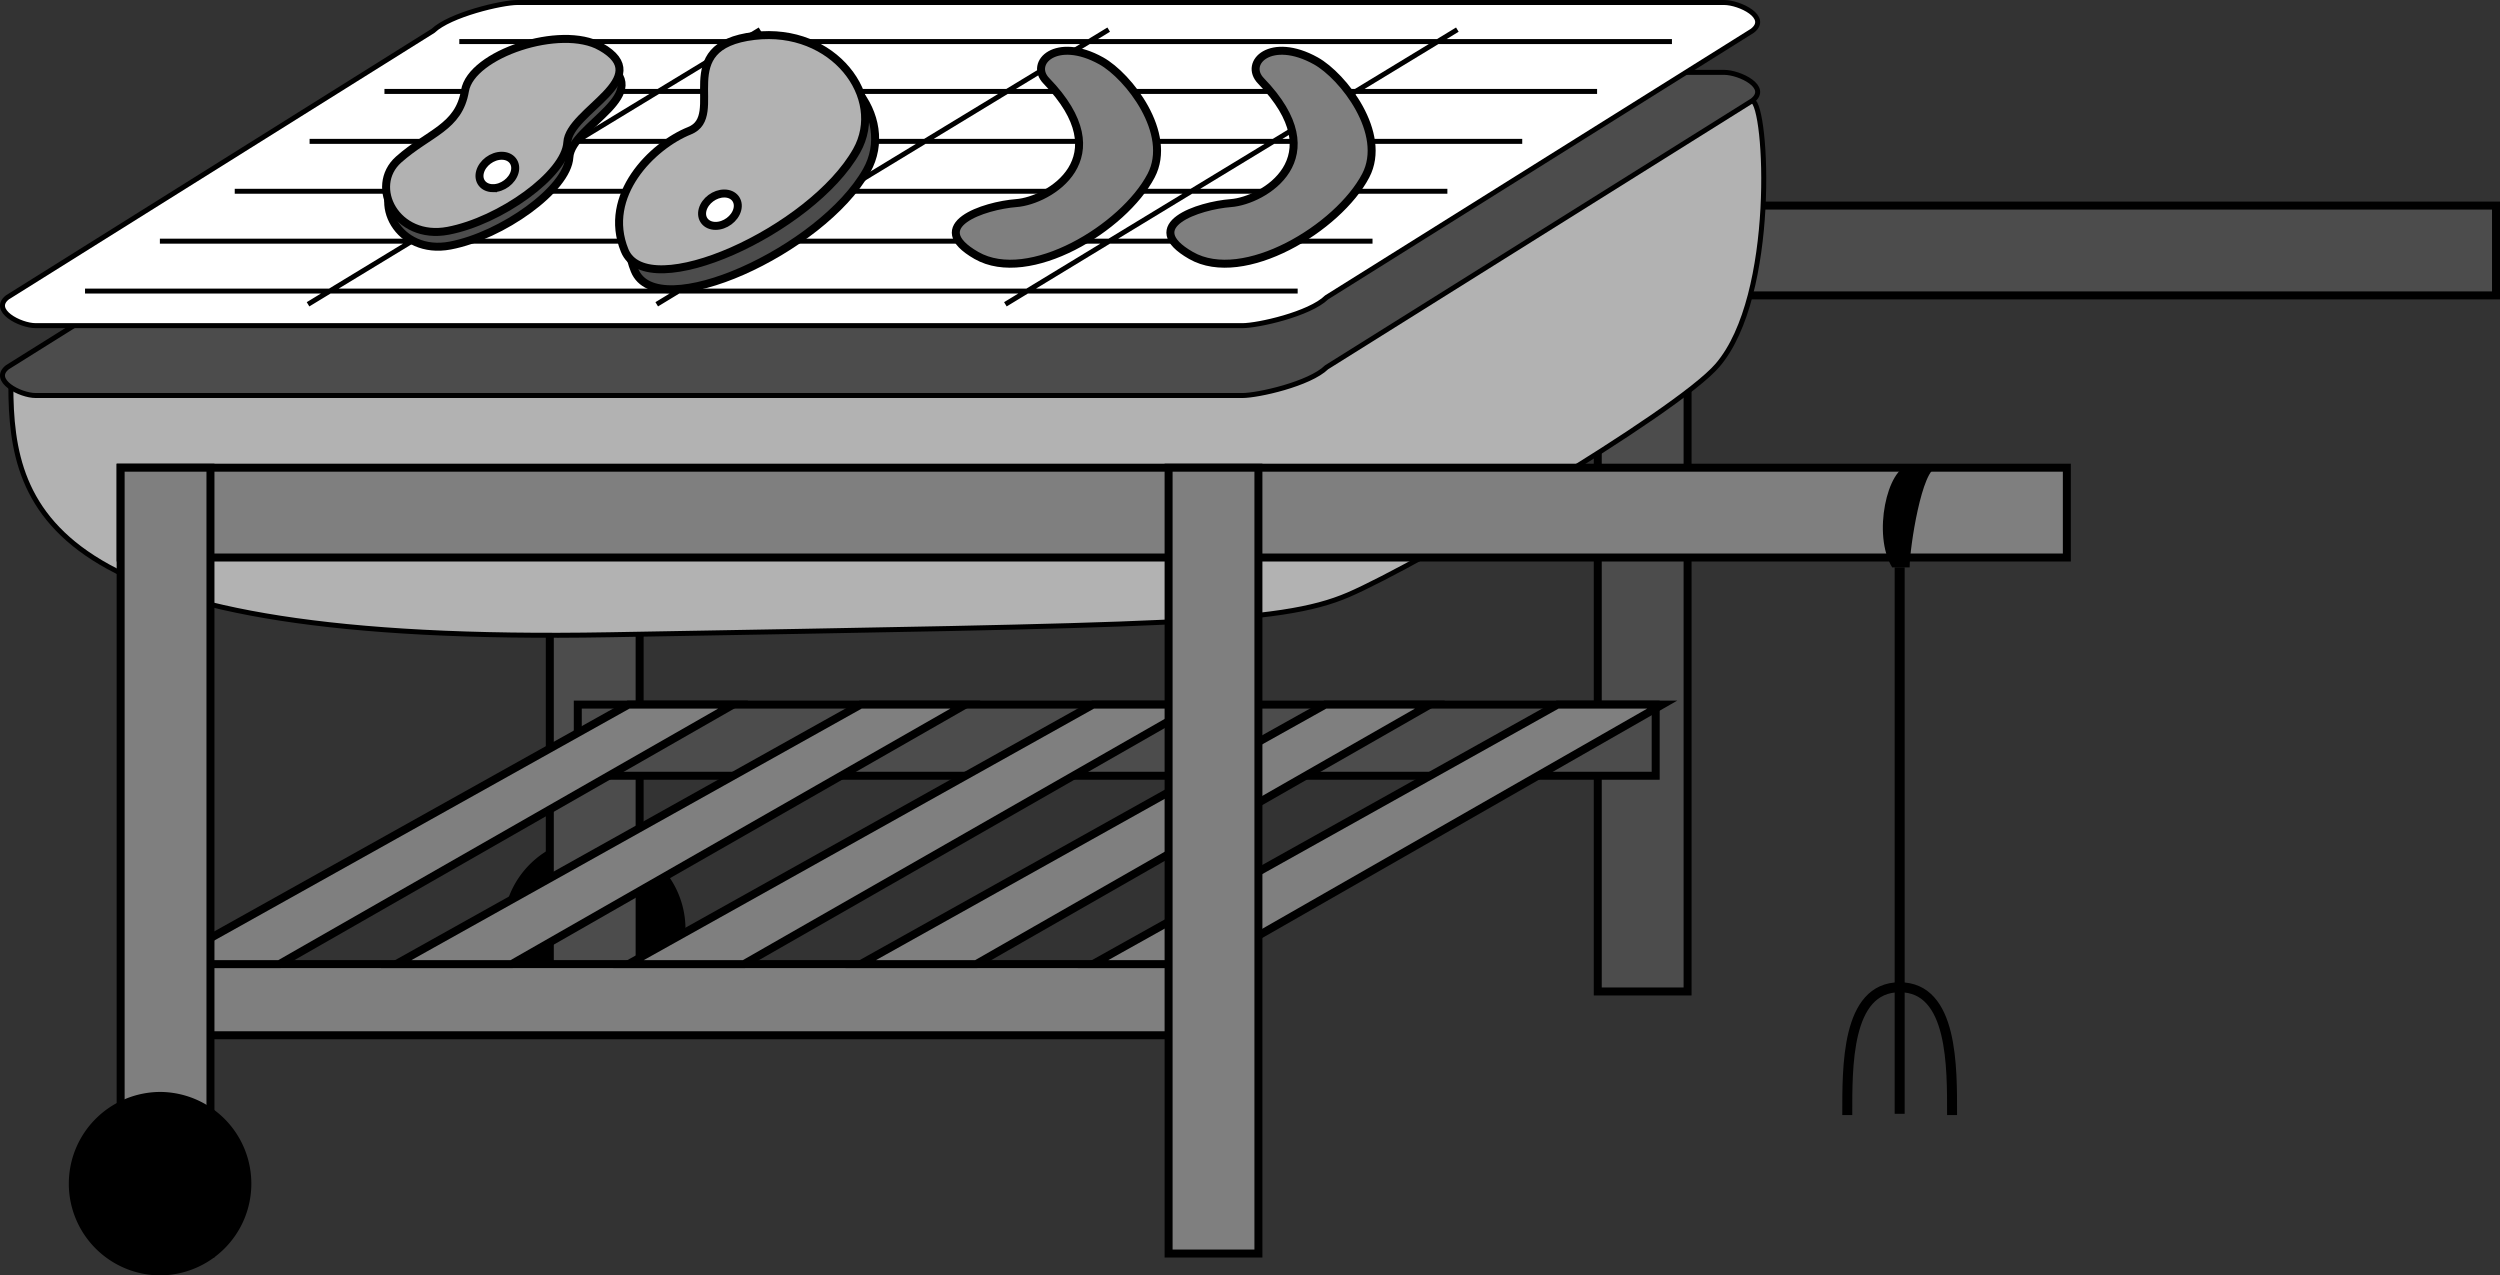
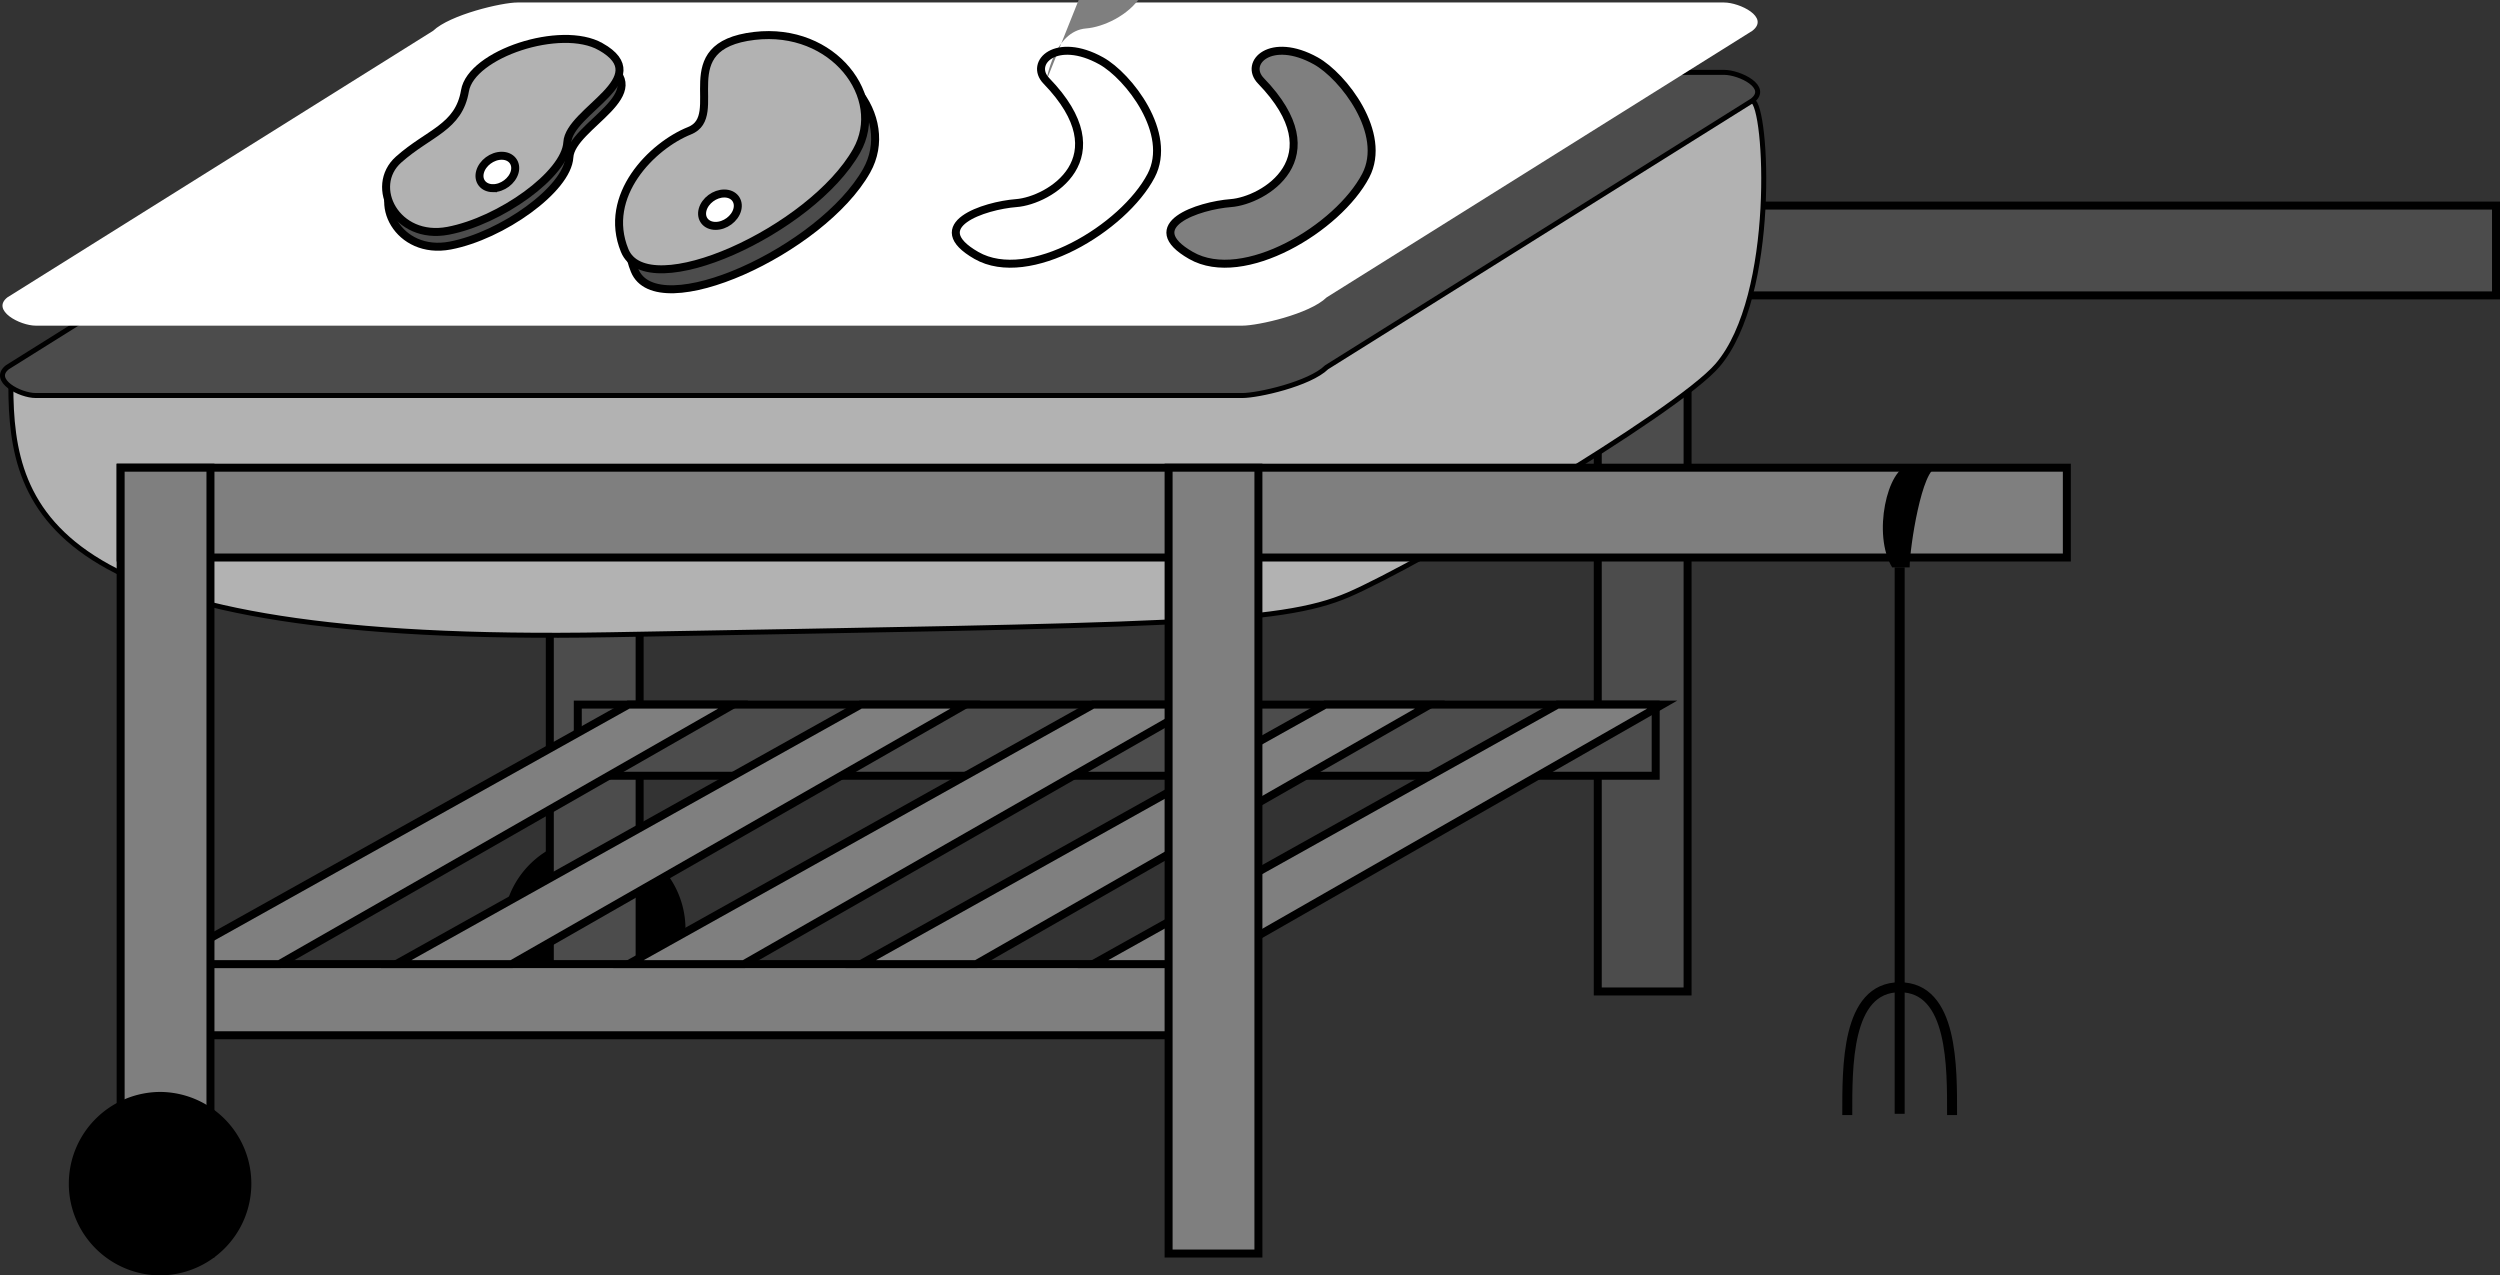
<svg xmlns="http://www.w3.org/2000/svg" width="250.487" height="127.789">
  <rect width="100%" height="100%" fill="#333333" stroke="none" />
  <path fill="none" stroke="#000" d="M190.337 56.848v54.75" />
  <path d="M59.587 83.906a9.192 9.192 0 0 0-9.192 9.192 9.189 9.189 0 0 0 9.192 9.191 9.192 9.192 0 0 0 0-18.383" />
  <path fill="#4c4c4c" d="M250.087 29.598v-9h-195v9h195" />
  <path fill="none" stroke="#000" stroke-width=".8" d="M250.087 29.598v-9h-195v9zm0 0" />
  <path fill="#4c4c4c" d="M64.087 20.598h-9V99.34h9V20.598" />
  <path fill="none" stroke="#000" stroke-width=".8" d="M64.087 20.598h-9V99.34h9zm0 0" />
  <path fill="#4c4c4c" d="M169.087 20.598h-9V99.34h9V20.598" />
  <path fill="none" stroke="#000" stroke-width=".8" d="M169.087 20.598h-9V99.34h9zm0 0" />
  <path fill="#b2b2b2" stroke="#000" stroke-width=".5" d="M1.087 38.598c0 13 4 26 60 25s67-1 74-4 32.883-18.2 37-23c6-7 4.976-26.024 3.488-26.512" />
  <path fill="#4c4c4c" d="M124.477 39.629c1.563 0 6.735-1.156 8.446-2.832l42.652-26.711c1.762-1.363-1.27-2.836-2.836-2.836H51.841c-1.567 0-6.754 1.223-8.446 2.836L.74 36.796c-1.652 1.302 1.27 2.833 2.836 2.833h120.902" />
  <path fill="none" stroke="#000" stroke-width=".5" d="M124.477 39.629c1.563 0 6.735-1.156 8.446-2.832l42.652-26.711c1.762-1.363-1.27-2.836-2.836-2.836H51.841c-1.567 0-6.754 1.223-8.446 2.836L.74 36.796c-1.652 1.302 1.27 2.833 2.836 2.833zm0 0" />
  <path fill="#fff" d="M124.477 32.629c1.563 0 6.735-1.156 8.446-2.832l42.652-26.711c1.762-1.363-1.27-2.836-2.836-2.836H51.841c-1.567 0-6.754 1.223-8.446 2.836L.74 29.796c-1.652 1.302 1.27 2.833 2.836 2.833h120.902" />
-   <path fill="none" stroke="#000" stroke-width=".5" d="M124.477 32.629c1.563 0 6.735-1.156 8.446-2.832l42.652-26.711c1.762-1.363-1.27-2.836-2.836-2.836H51.841c-1.567 0-6.754 1.223-8.446 2.836L.74 29.796c-1.652 1.302 1.27 2.833 2.836 2.833zM46.02 4.164h121.5m-129 5h121.5m-129 5h121.5m-129 5h121.5m-129 5h121.5m-129 5h121.5m16-26.195-45.285 27.52m10.352-27.52-45.285 27.52M76.15 2.969l-45.286 27.52" />
  <path fill="#7f7f7f" d="M207.087 55.86v-9h-195v9h195" />
  <path fill="none" stroke="#000" stroke-width=".8" d="M207.087 55.86v-9h-195v9zm0 0" />
  <path fill="#7f7f7f" d="M122.891 103.727v-7.13h-108v7.13h108" />
  <path fill="none" stroke="#000" stroke-width=".8" d="M122.891 103.727v-7.13h-108v7.13zm0 0" />
  <path fill="#4c4c4c" d="M165.891 77.727v-7.13h-108v7.13h108" />
  <path fill="none" stroke="#000" stroke-width=".8" d="M165.891 77.727v-7.13h-108v7.13zm0 0" />
  <path fill="#7f7f7f" d="M73.458 70.598H62.966l-46.547 26h11.574l45.465-26" />
  <path fill="none" stroke="#000" stroke-width=".8" d="M73.458 70.598H62.966l-46.547 26h11.574zm0 0" />
  <path fill="#7f7f7f" d="M96.731 70.598H86.235l-46.543 26h11.574l45.465-26" />
  <path fill="none" stroke="#000" stroke-width=".8" d="M96.731 70.598H86.235l-46.543 26h11.574zm0 0" />
  <path fill="#7f7f7f" d="M120.005 70.598h-10.496l-46.543 26H74.54l45.465-26" />
  <path fill="none" stroke="#000" stroke-width=".8" d="M120.005 70.598h-10.496l-46.543 26H74.54zm0 0" />
  <path fill="#7f7f7f" d="M143.274 70.598h-10.492l-46.547 26h11.578l45.461-26" />
  <path fill="none" stroke="#000" stroke-width=".8" d="M143.274 70.598h-10.492l-46.547 26h11.578zm0 0" />
  <path fill="#7f7f7f" d="M166.548 70.598h-10.493l-46.546 26h11.578l45.46-26" />
  <path fill="none" stroke="#000" stroke-width=".8" d="M166.548 70.598h-10.493l-46.546 26h11.578zm0 0" />
  <path fill="#7f7f7f" d="M21.087 46.86h-9v78.738h9V46.859" />
  <path fill="none" stroke="#000" stroke-width=".8" d="M21.087 46.86h-9v78.738h9zm0 0" />
  <path fill="#7f7f7f" d="M126.087 46.86h-9v78.738h9V46.859" />
  <path fill="none" stroke="#000" stroke-width=".8" d="M126.087 46.86h-9v78.738h9zm0 0" />
  <path d="M16.087 109.406a9.192 9.192 0 0 0-9.192 9.192 9.189 9.189 0 0 0 9.192 9.191 9.192 9.192 0 0 0 0-18.383" />
  <path fill="#4c4c4c" d="M60.387 6.152c-3.968-2.246-12.972.73-13.593 4.422-.617 3.692-3.598 4.184-6.64 6.887-3.048 2.707-.25 8.125 4.944 7.144 5.192-.984 11.766-5.656 11.95-8.855.183-3.2 9-6.395 3.34-9.598" />
  <path fill="none" stroke="#000" stroke-width=".8" d="M60.387 6.152c-3.968-2.246-12.972.73-13.593 4.422-.617 3.692-3.598 4.184-6.64 6.887-3.048 2.707-.25 8.125 4.944 7.144 5.192-.984 11.766-5.656 11.95-8.855.183-3.2 9-6.395 3.34-9.598zm0 0" />
  <path fill="#b2b2b2" d="M60.18 4.676c-3.972-2.246-12.972.73-13.593 4.422-.621 3.691-3.598 4.183-6.645 6.886-3.043 2.707-.246 8.125 4.945 7.141 5.192-.98 11.77-5.652 11.954-8.852.18-3.199 8.996-6.394 3.34-9.597" />
  <path fill="none" stroke="#000" stroke-width=".8" d="M60.18 4.676c-3.972-2.246-12.972.73-13.593 4.422-.621 3.691-3.598 4.183-6.645 6.886-3.043 2.707-.246 8.125 4.945 7.141 5.192-.98 11.77-5.652 11.954-8.852.18-3.199 8.996-6.394 3.34-9.597zm0 0" />
  <path fill="#4c4c4c" d="M76.587 5.598c7.949-.934 13.242 6.18 10.25 11.5-4.5 8-21 15.5-23.25 10s2.75-10.5 6.5-12-2-8.5 6.5-9.5" />
  <path fill="none" stroke="#000" stroke-width=".8" d="M76.587 5.598c7.949-.934 13.242 6.18 10.25 11.5-4.5 8-21 15.5-23.25 10s2.75-10.5 6.5-12-2-8.5 6.5-9.5zm0 0" />
  <path fill="#b2b2b2" d="M75.587 3.598c7.949-.934 13.242 6.18 10.25 11.5-4.5 8-21 15.5-23.25 10s2.75-10.5 6.5-12-2-8.5 6.5-9.5" />
  <path fill="none" stroke="#000" stroke-width=".8" d="M75.587 3.598c7.949-.934 13.242 6.18 10.25 11.5-4.5 8-21 15.5-23.25 10s2.75-10.5 6.5-12-2-8.5 6.5-9.5zm0 0" />
  <path fill="#fff" d="M49.391 18.855c.957.004 1.93-.722 2.176-1.617.242-.898-.336-1.629-1.293-1.633-.957-.004-1.933.723-2.176 1.618-.246.898.336 1.629 1.293 1.632" />
  <path fill="none" stroke="#000" stroke-width=".8" d="M49.391 18.855c.957.004 1.93-.722 2.176-1.617.242-.898-.336-1.629-1.293-1.633-.957-.003-1.933.723-2.176 1.618-.246.898.336 1.629 1.293 1.632zm0 0" />
  <path fill="#fff" d="M71.692 22.633c.957.004 1.934-.719 2.176-1.613.246-.899-.336-1.63-1.293-1.633-.957-.004-1.93.718-2.176 1.617-.242.898.336 1.625 1.293 1.629" />
  <path fill="none" stroke="#000" stroke-width=".8" d="M71.692 22.633c.957.004 1.934-.719 2.176-1.613.246-.899-.336-1.63-1.293-1.633-.957-.004-1.93.718-2.176 1.617-.242.898.336 1.625 1.293 1.629zm0 0" />
-   <path fill="#7f7f7f" d="M104.837 8.098c-1.746-1.805 1-4.5 5.5-2 2.738 1.523 7.215 7.27 5 11.5-2.75 5.25-12.25 11-17.5 8s.75-5 4-5.25 10.5-4.5 3-12.25" />
+   <path fill="#7f7f7f" d="M104.837 8.098s.75-5 4-5.25 10.5-4.5 3-12.25" />
  <path fill="none" stroke="#000" stroke-width=".8" d="M104.837 8.098c-1.746-1.805 1-4.5 5.5-2 2.738 1.523 7.215 7.27 5 11.5-2.75 5.25-12.25 11-17.5 8s.75-5 4-5.25 10.5-4.5 3-12.25zm0 0" />
  <path fill="#7f7f7f" d="M126.337 8.098c-1.746-1.805 1-4.5 5.5-2 2.738 1.523 7.215 7.27 5 11.5-2.75 5.25-12.25 11-17.5 8s.75-5 4-5.25 10.5-4.5 3-12.25" />
  <path fill="none" stroke="#000" stroke-width=".8" d="M126.337 8.098c-1.746-1.805 1-4.5 5.5-2 2.738 1.523 7.215 7.27 5 11.5-2.75 5.25-12.25 11-17.5 8s.75-5 4-5.25 10.5-4.5 3-12.25zm0 0" />
  <path d="M191.337 46.598c-2.25.25-3.75 7-1.75 10.25h1.75c0-2 1.25-10 2.75-10l-2.75-.25" />
  <path fill="none" stroke="#000" d="M185.087 111.723c0-4.75-.125-12.805 5.25-12.805m5.25 12.805c0-4.75.125-12.805-5.25-12.805" />
</svg>